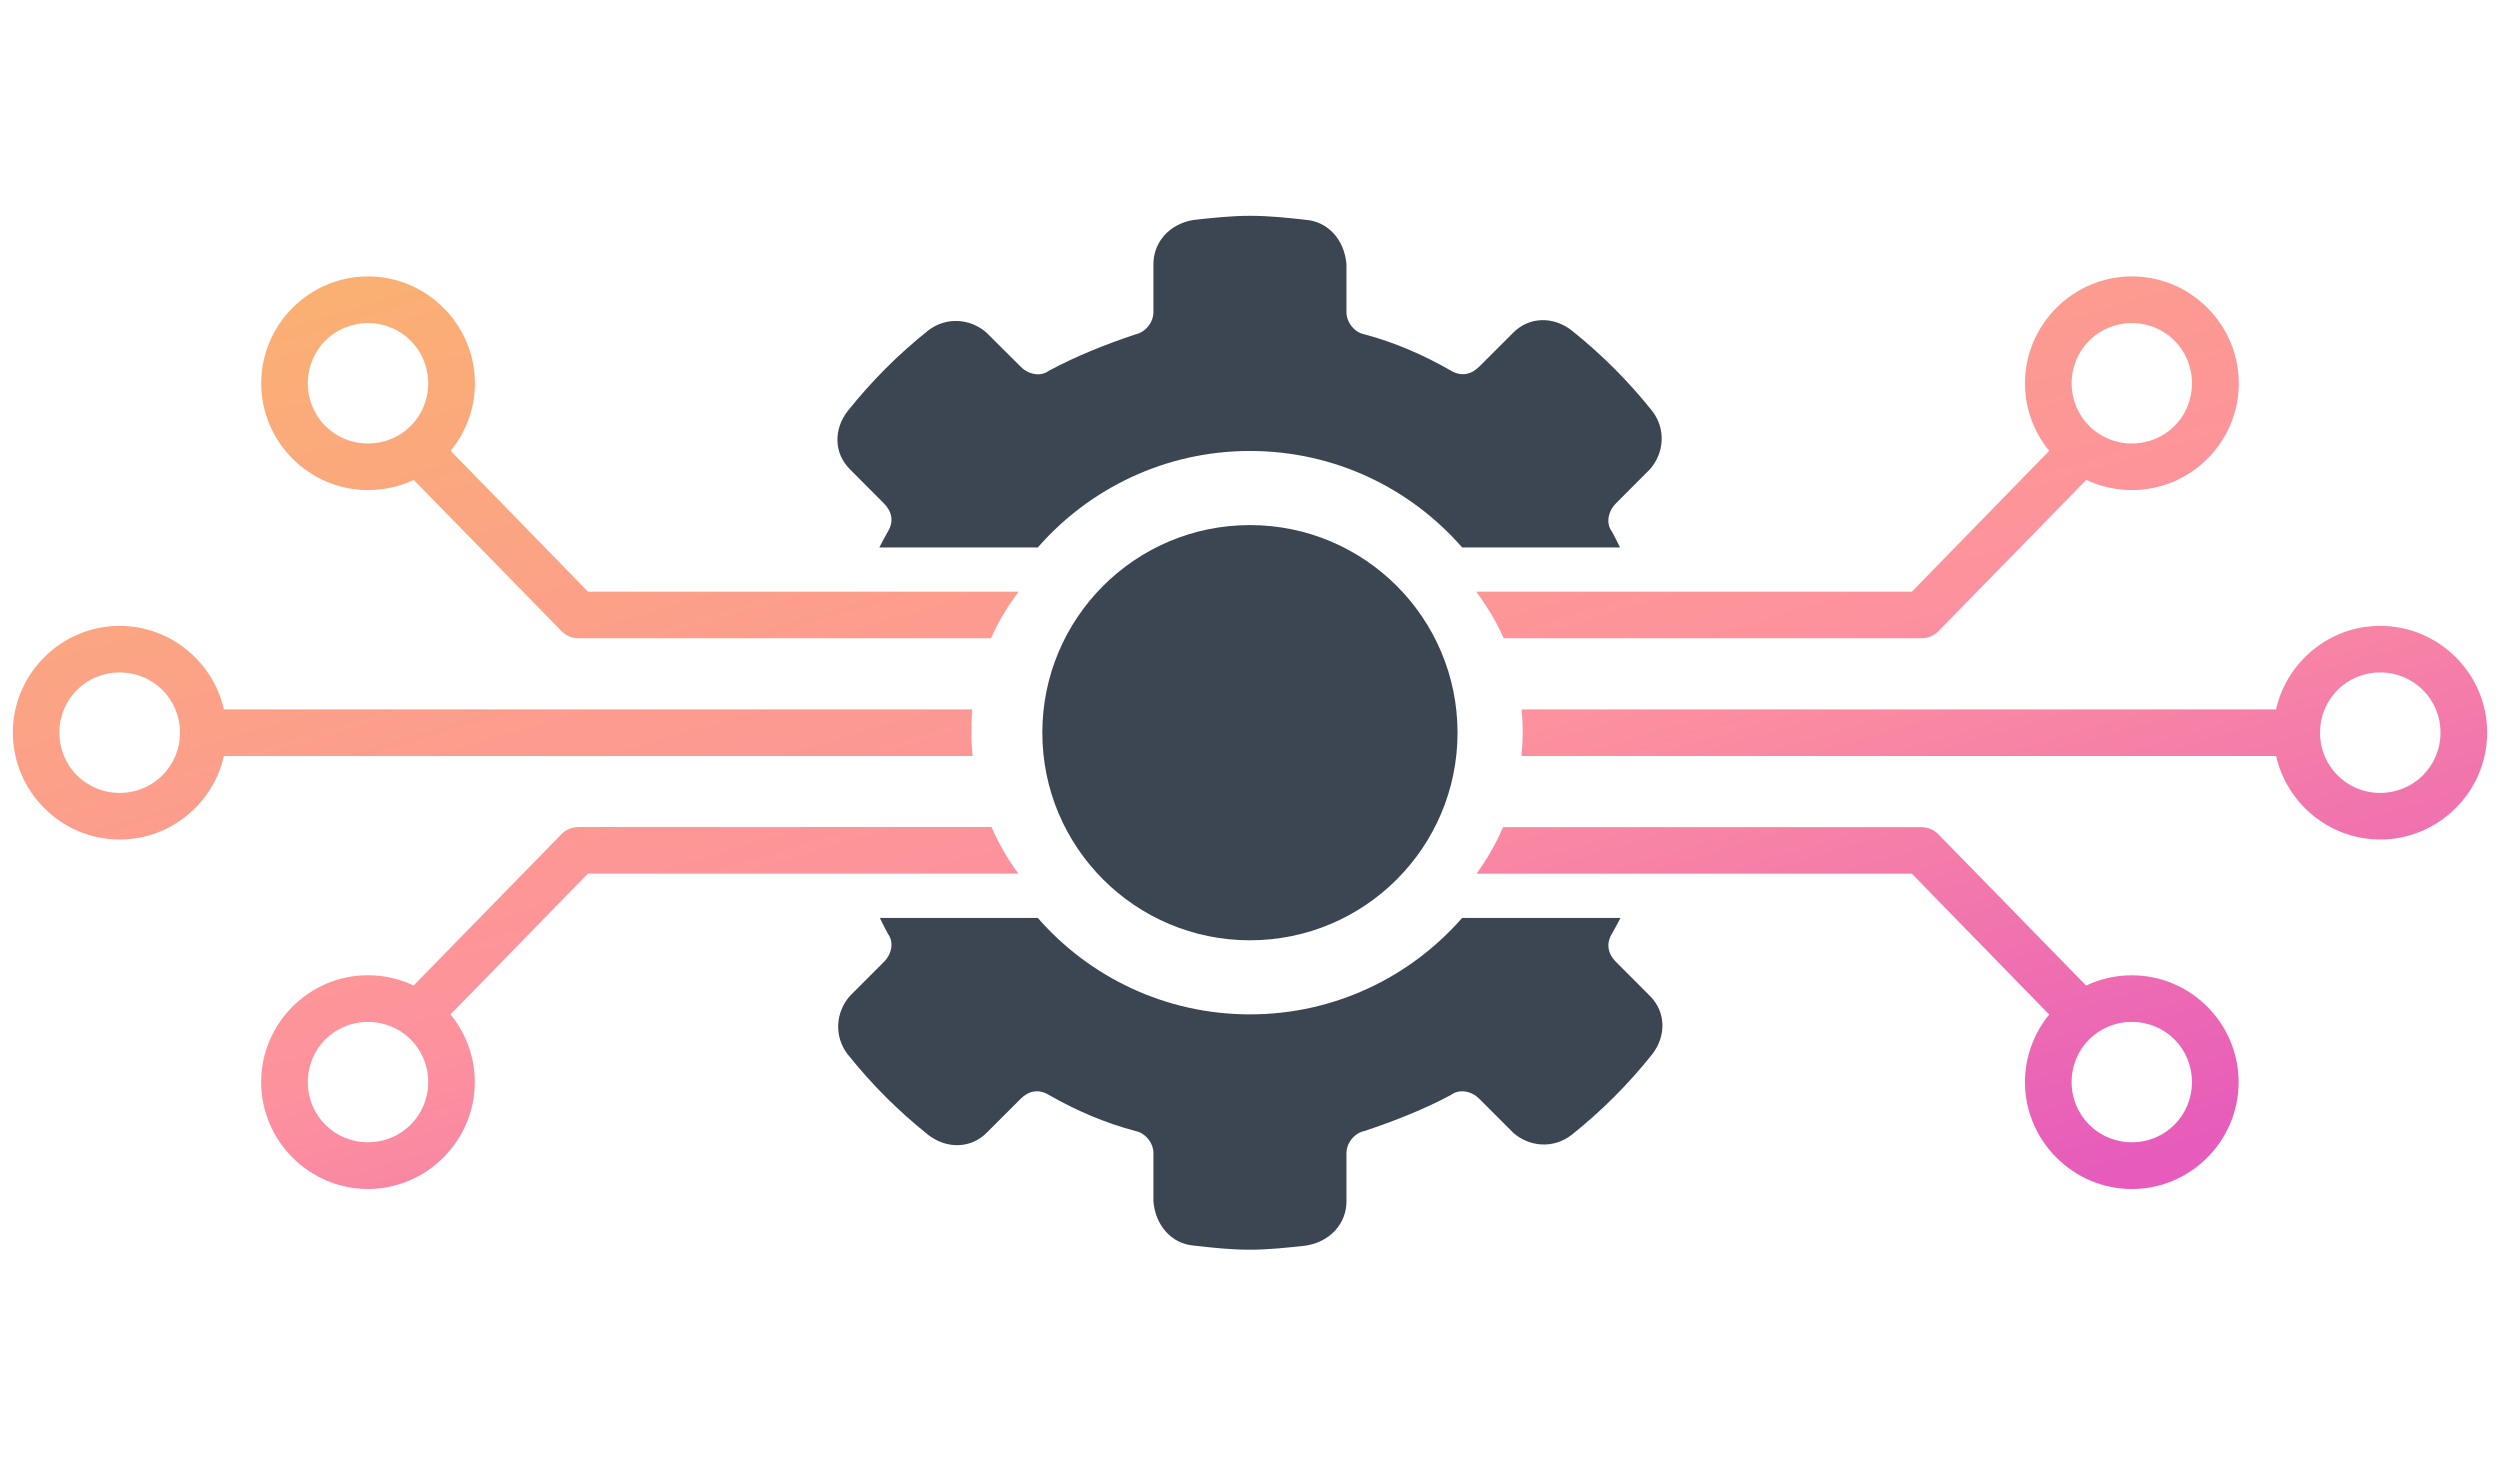
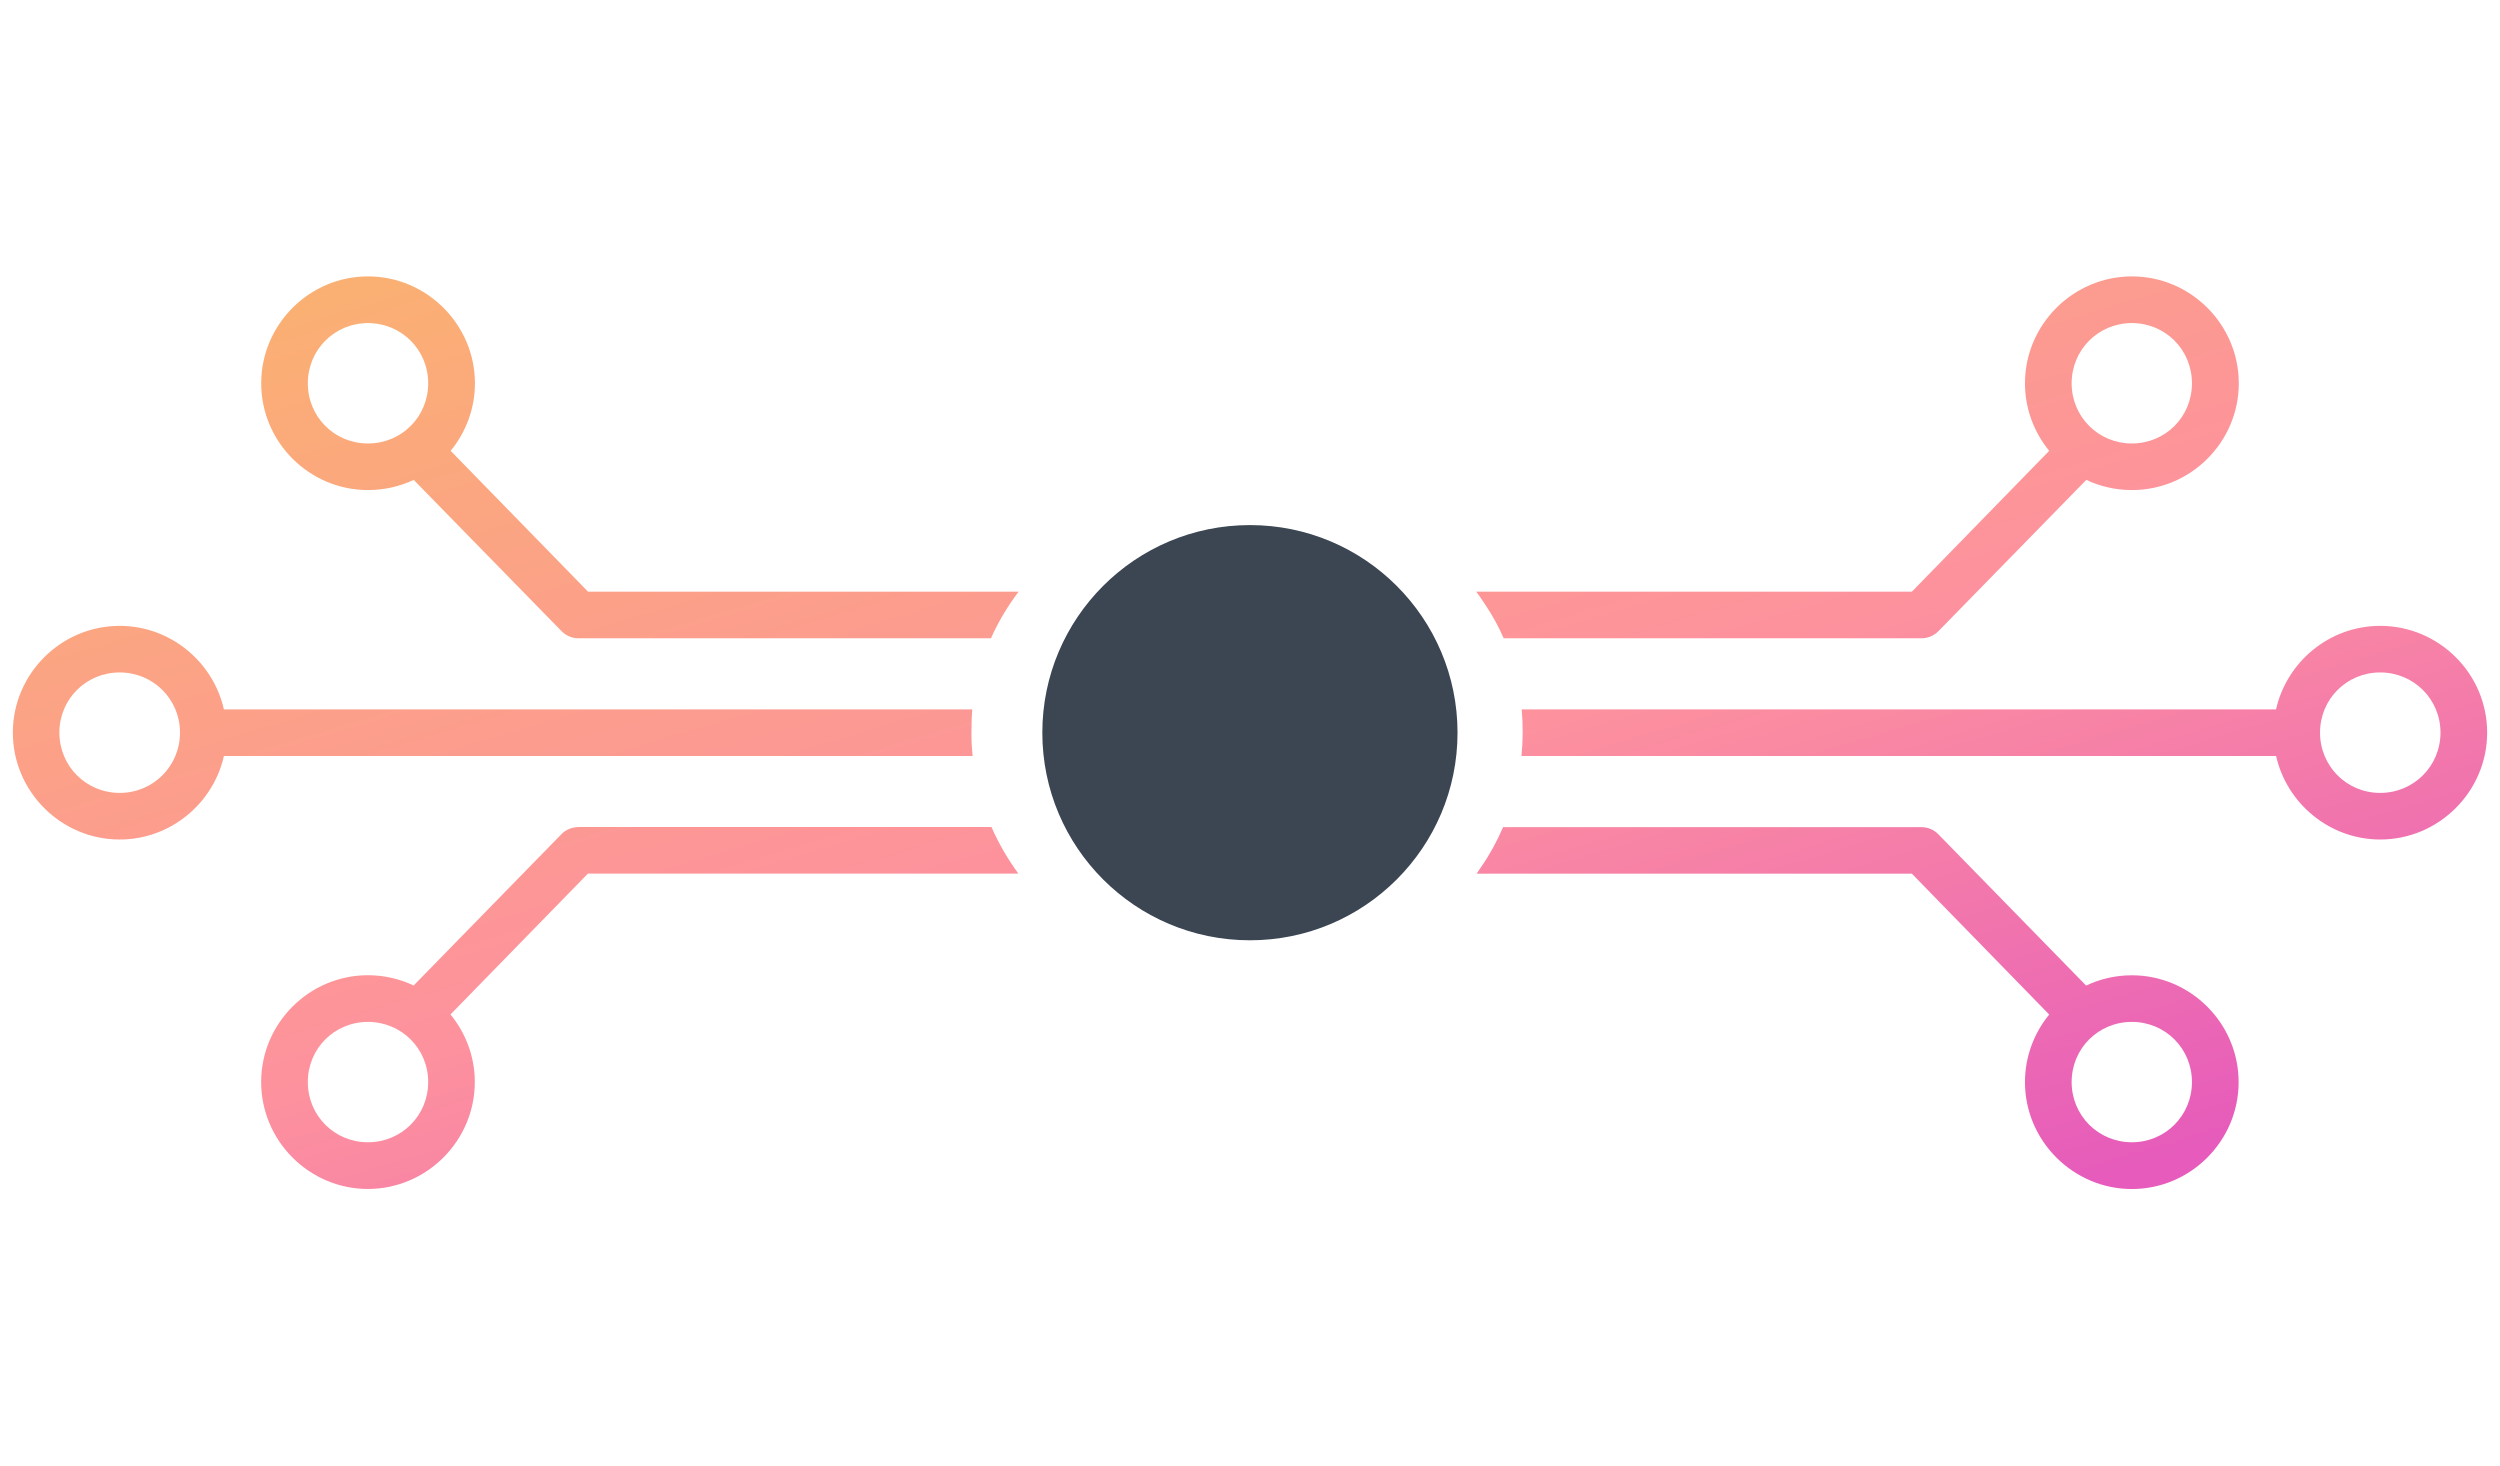
<svg xmlns="http://www.w3.org/2000/svg" width="87" height="51" viewBox="0 0 87 51" fill="none">
-   <path d="M43.496 7.51C42.867 7.51 42.168 7.582 41.536 7.654C40.696 7.792 40.139 8.424 40.139 9.195V10.87C40.139 11.219 39.859 11.566 39.51 11.638C38.459 11.987 37.406 12.414 36.496 12.905C36.216 13.115 35.797 13.041 35.52 12.761L34.328 11.574C33.768 11.083 32.931 11.014 32.299 11.502C31.248 12.342 30.341 13.254 29.501 14.302C29.01 14.931 29.013 15.766 29.573 16.326L30.76 17.518C31.04 17.798 31.112 18.145 30.901 18.494C30.794 18.681 30.696 18.865 30.6 19.052H36.115C37.912 16.996 40.555 15.694 43.499 15.694C46.443 15.694 49.089 16.993 50.883 19.052H56.377C56.286 18.862 56.19 18.673 56.092 18.494C55.881 18.214 55.956 17.796 56.236 17.516L57.422 16.326C57.913 15.766 57.983 14.929 57.494 14.299C56.654 13.249 55.745 12.339 54.694 11.499C54.065 11.009 53.228 11.011 52.667 11.571L51.478 12.758C51.198 13.038 50.849 13.11 50.499 12.902C49.521 12.342 48.534 11.915 47.483 11.635C47.134 11.566 46.857 11.219 46.857 10.867V9.193C46.787 8.352 46.227 7.72 45.456 7.651C44.825 7.582 44.198 7.51 43.496 7.51ZM30.619 31.943C30.709 32.132 30.805 32.319 30.901 32.498C31.112 32.778 31.04 33.194 30.76 33.474L29.573 34.663C29.082 35.223 29.013 36.06 29.501 36.693C30.341 37.743 31.25 38.653 32.301 39.493C32.931 39.983 33.771 39.983 34.331 39.426L35.52 38.237C35.8 37.957 36.147 37.89 36.496 38.101C37.475 38.661 38.462 39.079 39.512 39.359C39.862 39.429 40.139 39.775 40.139 40.127V41.807C40.208 42.648 40.768 43.277 41.536 43.346C42.166 43.416 42.795 43.49 43.496 43.49C44.126 43.49 44.825 43.418 45.456 43.346C46.297 43.208 46.857 42.575 46.857 41.807V40.127C46.857 39.778 47.131 39.431 47.483 39.359C48.534 39.01 49.59 38.591 50.499 38.101C50.779 37.89 51.198 37.957 51.478 38.237L52.667 39.426C53.228 39.917 54.065 39.983 54.694 39.493C55.745 38.653 56.654 37.743 57.494 36.693C57.985 36.063 57.983 35.226 57.422 34.663L56.236 33.474C55.956 33.194 55.884 32.847 56.092 32.498C56.198 32.314 56.297 32.13 56.393 31.943H50.883C49.086 33.999 46.443 35.3 43.499 35.3C40.555 35.3 37.91 34.002 36.115 31.943H30.619Z" fill="#3B4652" />
  <path d="M43.498 18.273C39.508 18.273 36.273 21.508 36.273 25.498C36.273 29.487 39.508 32.722 43.498 32.722C47.487 32.722 50.722 29.487 50.722 25.498C50.722 21.508 47.487 18.273 43.498 18.273Z" fill="#3B4652" />
  <path d="M12.805 9.619C10.762 9.619 9.09 11.294 9.09 13.339C9.09 15.385 10.762 17.054 12.805 17.054C13.373 17.054 13.915 16.929 14.397 16.7L19.547 21.969C19.696 22.121 19.912 22.212 20.125 22.212H34.485C34.741 21.639 35.066 21.095 35.447 20.59H20.464L15.683 15.689C16.208 15.046 16.528 14.227 16.528 13.339C16.528 11.297 14.851 9.619 12.808 9.619H12.805ZM74.189 9.619C72.147 9.619 70.469 11.294 70.469 13.339C70.469 14.227 70.787 15.046 71.312 15.689L66.533 20.59H51.374C51.491 20.75 51.603 20.91 51.71 21.078C51.95 21.439 52.155 21.817 52.329 22.212H66.874C67.088 22.212 67.304 22.121 67.453 21.969L72.603 16.7C73.085 16.929 73.627 17.054 74.195 17.054C76.238 17.054 77.91 15.382 77.91 13.339C77.91 11.297 76.238 9.619 74.195 9.619H74.189ZM12.805 11.243C13.971 11.243 14.901 12.171 14.901 13.339C14.901 14.508 13.973 15.433 12.805 15.433C11.637 15.433 10.712 14.505 10.712 13.339C10.712 12.174 11.64 11.243 12.805 11.243ZM74.189 11.243C75.355 11.243 76.28 12.171 76.28 13.339C76.28 14.508 75.355 15.433 74.189 15.433C73.024 15.433 72.093 14.505 72.093 13.339C72.093 12.174 73.021 11.243 74.189 11.243ZM4.165 21.78C2.122 21.78 0.447 23.452 0.447 25.495C0.447 27.538 2.119 29.215 4.165 29.215C5.93 29.215 7.418 27.967 7.792 26.308H33.847C33.812 25.977 33.799 25.644 33.81 25.311C33.81 25.103 33.818 24.892 33.834 24.687H7.792C7.418 23.031 5.93 21.78 4.165 21.78ZM82.83 21.78C81.064 21.78 79.579 23.031 79.206 24.687H52.955C53.003 25.225 53.001 25.769 52.947 26.308H79.208C79.582 27.964 81.07 29.215 82.833 29.215C84.875 29.215 86.553 27.54 86.553 25.495C86.553 23.449 84.878 21.78 82.833 21.78H82.83ZM4.165 23.401C5.33 23.401 6.264 24.329 6.264 25.495C6.264 26.66 5.333 27.593 4.165 27.593C2.997 27.593 2.066 26.66 2.066 25.495C2.066 24.329 2.997 23.401 4.165 23.401ZM82.83 23.401C83.995 23.401 84.929 24.329 84.929 25.495C84.929 26.66 83.998 27.593 82.83 27.593C81.662 27.593 80.737 26.66 80.737 25.495C80.737 24.329 81.665 23.401 82.83 23.401ZM20.123 28.783C19.91 28.783 19.694 28.871 19.544 29.023L14.395 34.295C13.912 34.066 13.371 33.938 12.803 33.938C10.76 33.938 9.088 35.61 9.088 37.655C9.088 39.701 10.76 41.376 12.803 41.376C14.845 41.376 16.523 39.701 16.523 37.655C16.523 36.767 16.205 35.946 15.677 35.303L20.459 30.402H35.439C35.071 29.898 34.754 29.354 34.503 28.78H20.12L20.123 28.783ZM52.307 28.783C52.099 29.271 51.843 29.74 51.539 30.178C51.489 30.255 51.438 30.33 51.387 30.404H66.533L71.312 35.306C70.787 35.949 70.469 36.767 70.469 37.658C70.469 39.701 72.147 41.378 74.189 41.378C76.232 41.378 77.904 39.703 77.904 37.658C77.904 35.612 76.232 33.94 74.189 33.94C73.621 33.94 73.08 34.068 72.597 34.298L67.448 29.026C67.299 28.873 67.082 28.785 66.869 28.785H52.305L52.307 28.783ZM12.805 35.562C13.971 35.562 14.901 36.49 14.901 37.655C14.901 38.821 13.973 39.751 12.805 39.751C11.637 39.751 10.712 38.823 10.712 37.655C10.712 36.487 11.64 35.562 12.805 35.562ZM74.189 35.562C75.355 35.562 76.28 36.49 76.28 37.655C76.28 38.821 75.355 39.751 74.189 39.751C73.024 39.751 72.093 38.823 72.093 37.655C72.093 36.487 73.021 35.562 74.189 35.562Z" fill="url(#paint0_linear_9206_52564)" />
  <defs>
    <linearGradient id="paint0_linear_9206_52564" x1="83.605" y1="37.934" x2="65.782" y2="-21.756" gradientUnits="userSpaceOnUse">
      <stop stop-color="#E65BBB" />
      <stop offset="0.333" stop-color="#FD919E" />
      <stop offset="0.823" stop-color="#FAB46C" />
      <stop offset="1" stop-color="#FFE7B8" />
    </linearGradient>
  </defs>
</svg>